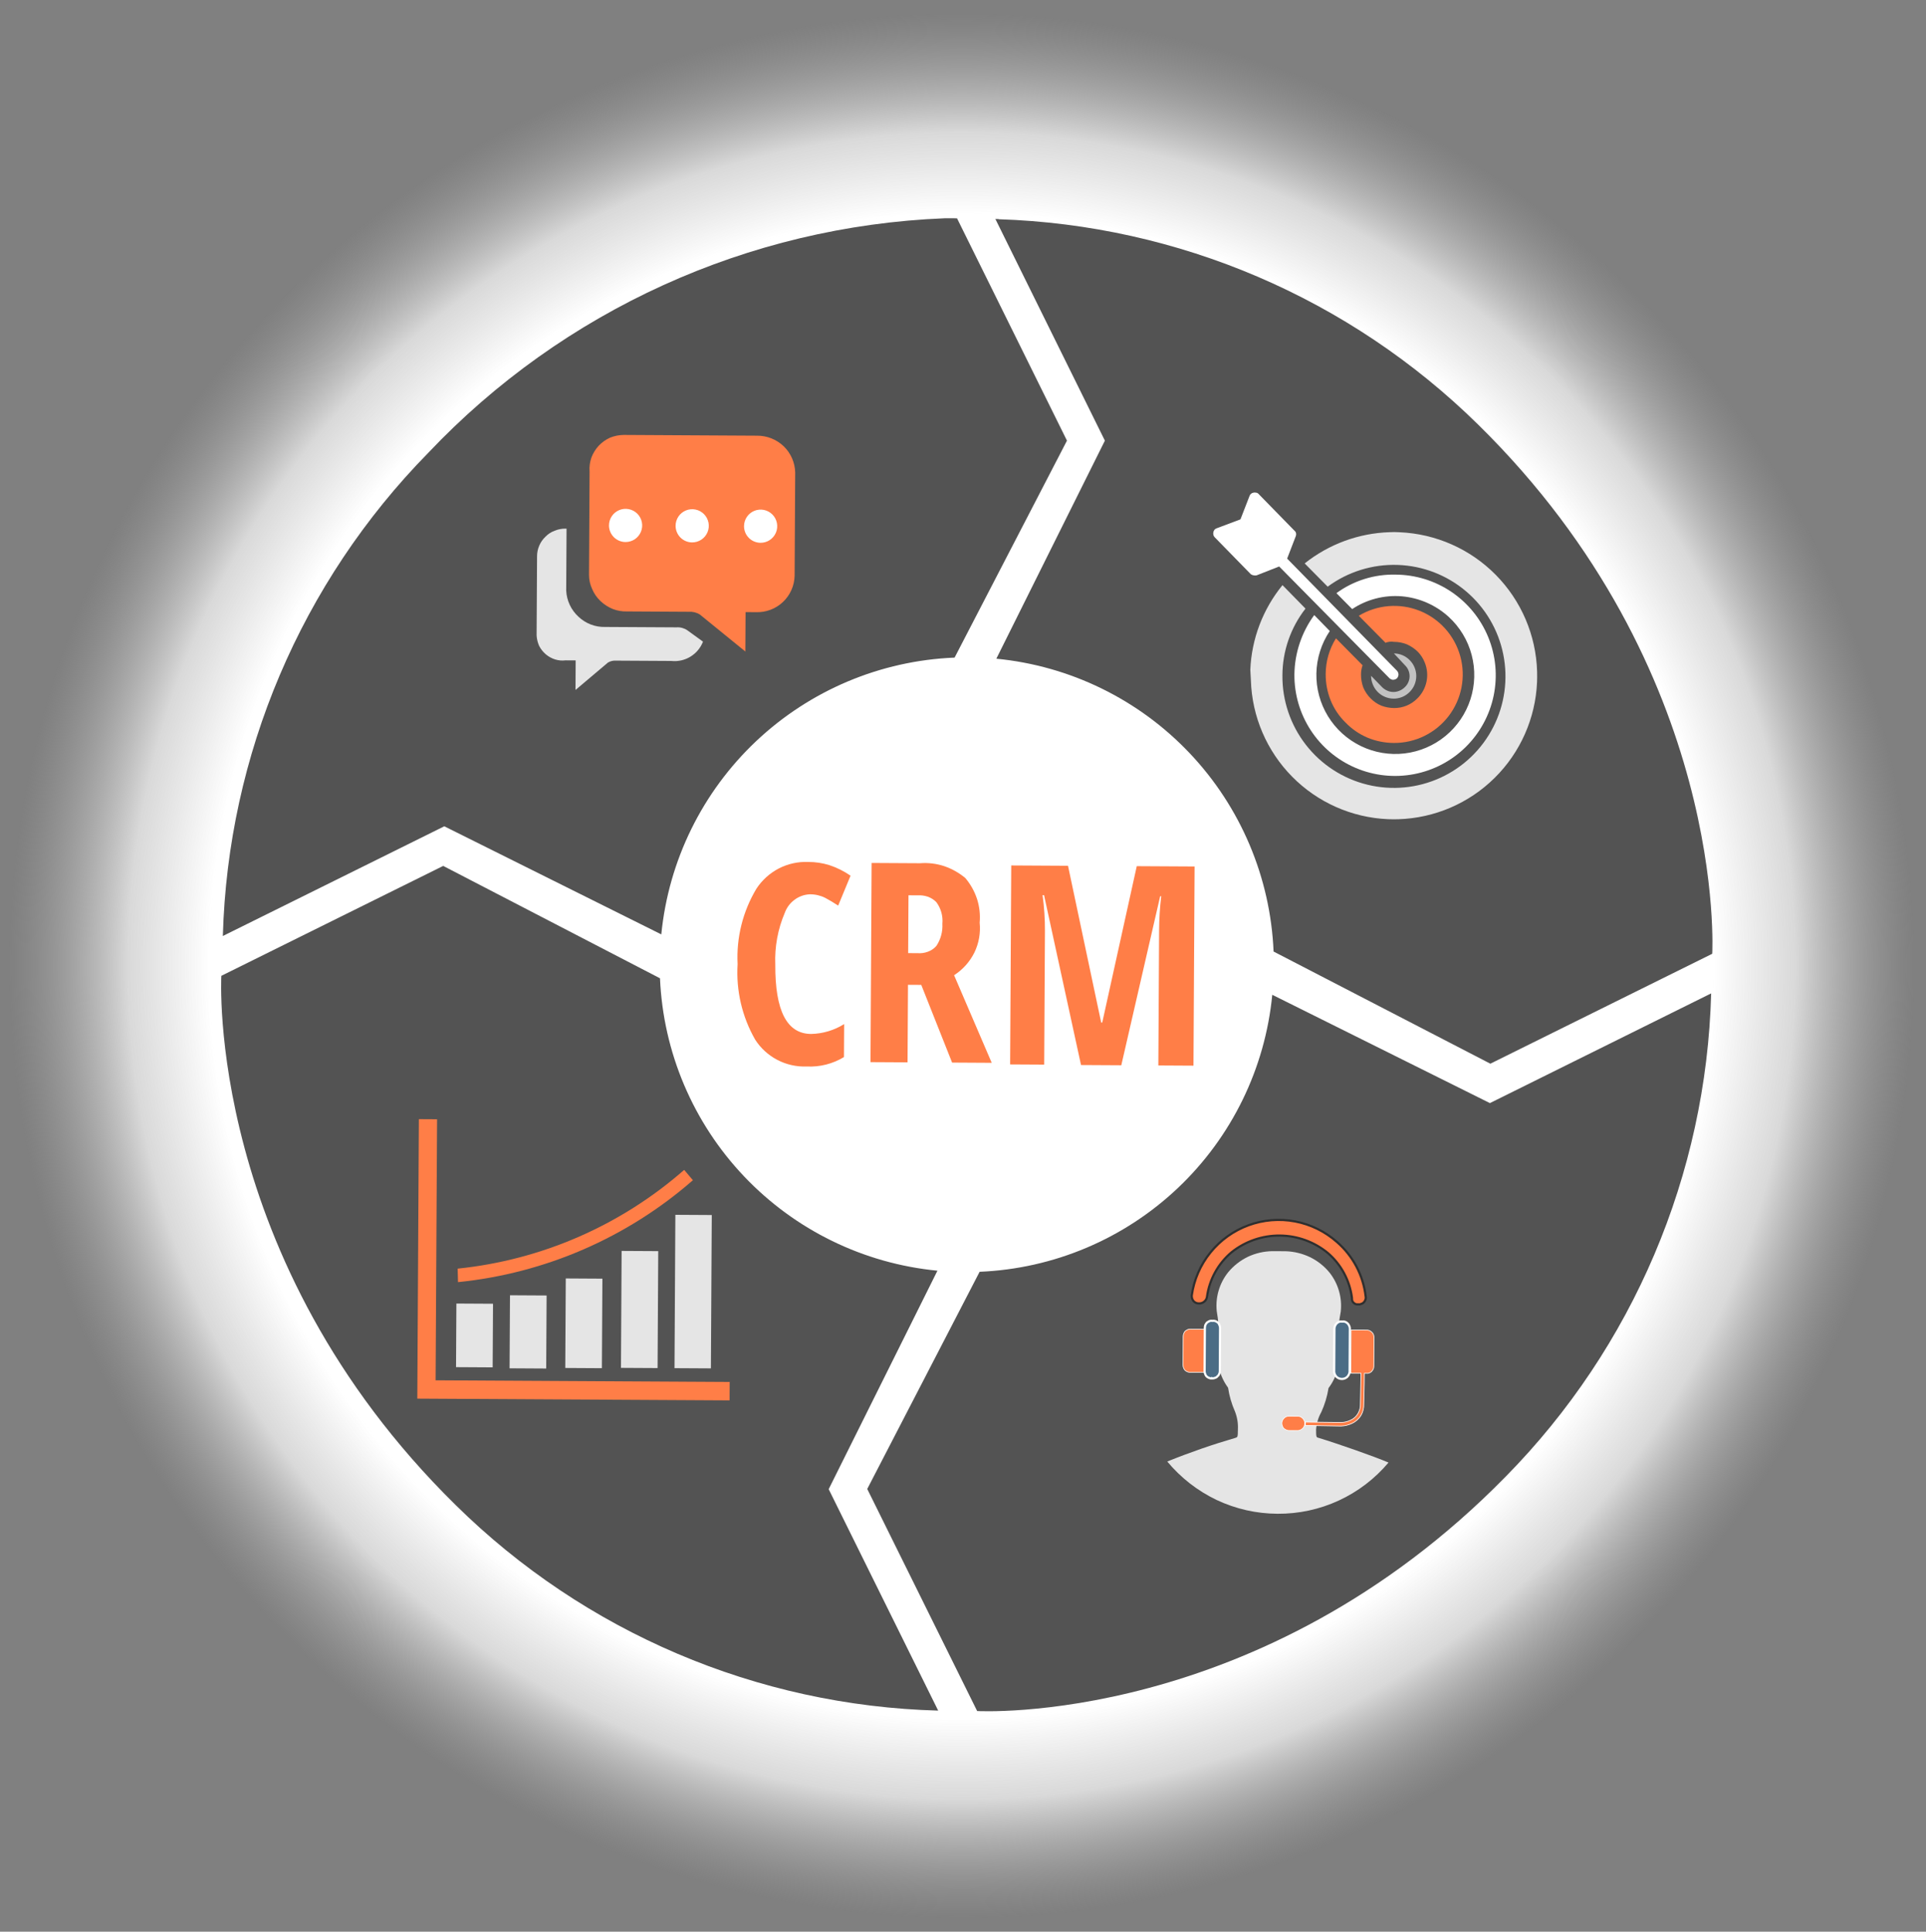
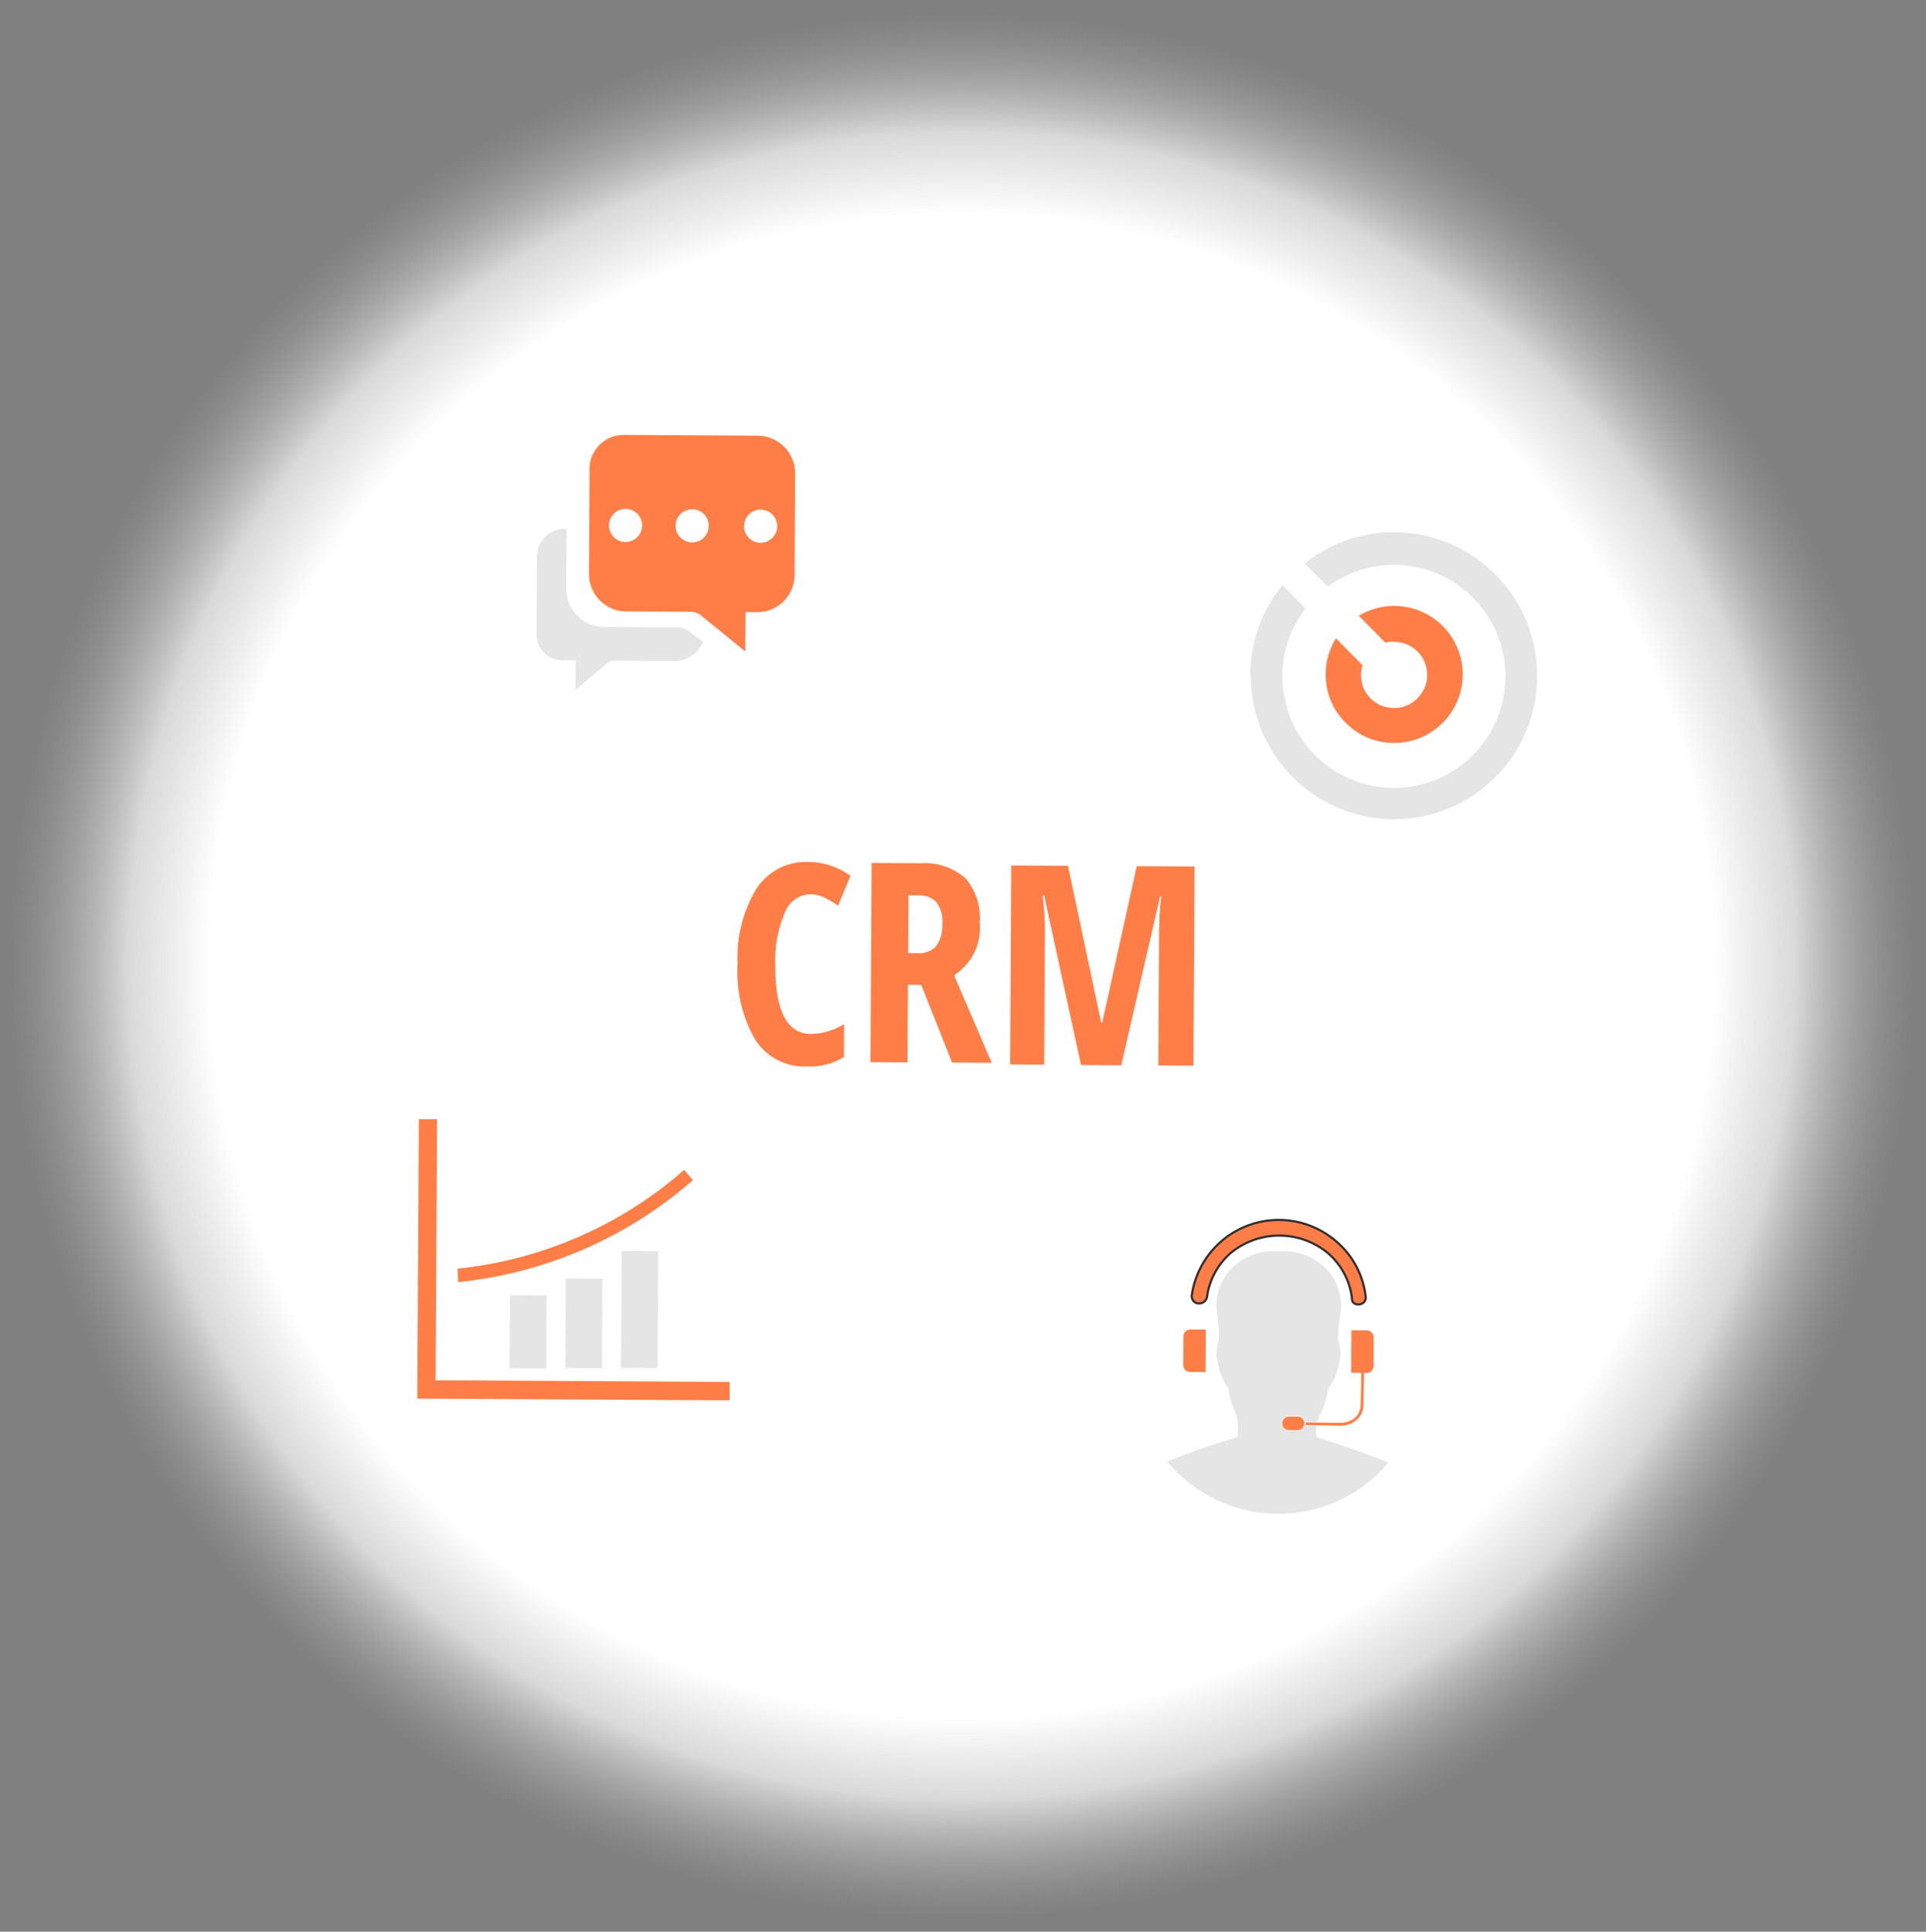
<svg xmlns="http://www.w3.org/2000/svg" width="330" height="331" viewBox="0 0 330 331" fill="none">
  <rect x="0" y="0" width="330" height="331" fill="#808080" stroke="none" />
  <path d="M163.847 329.175C196.273 329.397 228.037 319.996 255.119 302.162C282.202 284.327 303.386 258.861 315.991 228.985C328.597 199.108 332.058 166.164 325.937 134.32C319.815 102.476 304.386 73.163 281.601 50.09C258.816 27.017 229.7 11.221 197.935 4.699C166.171 -1.823 133.186 1.224 103.153 13.453C73.121 25.682 47.389 46.544 29.216 73.4C11.043 100.256 1.243 131.898 1.057 164.325C0.808 207.765 17.814 249.528 48.338 280.438C78.862 311.348 120.407 328.877 163.847 329.175Z" fill="url(#paint0_radial)" />
-   <path d="M161.816 37.404C128.218 38.76 96.479 53.186 73.365 77.607C51.613 99.772 39.045 129.342 38.183 160.386L76.125 141.589L113.307 160.111C114.553 147.474 120.326 135.713 129.561 126.997C138.795 118.281 150.87 113.198 163.558 112.684L182.814 75.506L163.981 37.417C163.981 37.417 163.211 37.376 161.816 37.404ZM171.1 37.53L170.55 37.527L189.309 75.506L170.713 112.872C183.352 114.099 195.121 119.853 203.85 129.075C212.579 138.296 217.681 150.362 218.214 163.049L255.356 182.268L293.372 163.435C293.372 163.435 296.177 114.934 253.255 72.746C231.261 51.116 201.931 38.557 171.099 37.567L171.1 37.53ZM75.94 148.378L37.924 167.211C37.924 167.211 35.156 215.712 78.077 257.9C100.172 279.696 129.722 292.284 160.747 293.119L141.986 255.176L160.619 217.738C147.986 216.52 136.219 210.779 127.484 201.572C118.748 192.365 113.634 180.313 113.082 167.633L75.94 148.378ZM293.187 170.223L255.281 189.02L217.989 170.461C216.77 183.093 211.021 194.857 201.805 203.581C192.589 212.305 180.527 217.4 167.848 217.925L148.592 255.14L167.425 293.193C167.425 293.193 215.889 295.997 258.004 253.002C279.791 230.859 292.365 201.275 293.187 170.223Z" fill="#535353" />
  <path d="M138.779 153.244C137.82 153.276 136.895 153.605 136.131 154.184C135.367 154.745 134.788 155.521 134.467 156.413C133.272 159.213 132.716 162.243 132.839 165.285C132.795 173.212 134.828 177.15 138.975 177.173C140.98 177.131 142.937 176.546 144.636 175.48L144.604 181.132C142.683 182.301 140.455 182.864 138.209 182.747C136.466 182.815 134.735 182.426 133.189 181.619C131.642 180.812 130.333 179.615 129.391 178.147C127.144 174.223 126.097 169.725 126.381 165.212C126.147 160.675 127.271 156.171 129.609 152.275C130.571 150.811 131.892 149.618 133.446 148.811C134.999 148.012 136.734 147.629 138.48 147.701C139.698 147.696 140.909 147.876 142.073 148.235C143.374 148.661 144.607 149.274 145.733 150.054L143.612 155.18C142.881 154.699 142.15 154.254 141.381 153.846C140.573 153.445 139.681 153.238 138.779 153.244Z" fill="#FF7E47" />
  <path d="M155.574 168.752L155.499 182.037L149.15 182.001L149.342 147.872L157.635 147.918C159.036 147.808 160.445 147.978 161.78 148.418C163.102 148.87 164.33 149.561 165.401 150.457C166.29 151.509 166.968 152.721 167.4 154.028C167.824 155.343 167.978 156.729 167.854 158.105C168.035 159.867 167.72 161.645 166.945 163.237C166.157 164.816 164.957 166.153 163.473 167.108L169.921 182.118L163.132 182.079L157.849 168.765L155.574 168.752ZM155.604 163.32L157.219 163.329C157.817 163.376 158.419 163.292 158.982 163.082C159.554 162.879 160.063 162.527 160.455 162.063C161.188 160.946 161.543 159.623 161.467 158.289C161.59 156.965 161.219 155.643 160.424 154.577C160.013 154.16 159.513 153.844 158.961 153.651C158.407 153.464 157.822 153.386 157.238 153.421L155.66 153.412L155.604 163.32Z" fill="#FF7E47" />
  <path d="M185.222 182.497L178.89 153.396L178.633 153.394C178.915 155.438 179.05 157.499 179.039 159.562L178.911 182.425L173.075 182.392L173.267 148.3L182.992 148.354L188.676 175.214L188.86 175.215L194.772 148.421L204.681 148.476L204.489 182.606L198.47 182.572L198.6 159.452C198.61 157.49 198.731 155.53 198.963 153.582L198.78 153.581L192.122 182.536L185.222 182.497Z" fill="#FF7E47" />
  <path d="M218.921 259.388C215.295 259.377 211.716 258.567 208.438 257.018C205.183 255.458 202.304 253.213 199.998 250.438C203.849 248.88 207.776 247.518 211.764 246.357C212.022 246.248 212.095 246.248 212.102 244.964C212.156 243.912 211.987 242.861 211.606 241.879C211.028 240.578 210.628 239.206 210.418 237.798C209.49 236.53 208.893 235.051 208.68 233.495C208.326 232.329 208.358 231.08 208.774 229.935C208.811 229.862 208.812 229.752 208.849 229.679C208.89 227.994 208.764 226.309 208.473 224.649C208.233 222.252 208.945 219.857 210.455 217.981C211.376 216.879 212.519 215.985 213.81 215.357C215.123 214.743 216.55 214.413 217.999 214.39L220.274 214.403C221.722 214.447 223.145 214.793 224.452 215.417C225.753 216.049 226.901 216.957 227.814 218.078C229.303 219.971 229.988 222.374 229.721 224.768C229.394 226.422 229.25 228.108 229.289 229.793C229.326 229.867 229.325 229.941 229.362 230.014C229.764 231.177 229.782 232.437 229.415 233.611C229.177 235.152 228.564 236.611 227.629 237.858C227.404 239.275 226.988 240.655 226.395 241.962C225.877 242.884 225.571 243.91 225.497 244.966C225.49 246.25 225.563 246.287 225.857 246.362C229.3 247.409 235.271 249.498 237.907 250.614C235.577 253.386 232.664 255.609 229.376 257.126C226.088 258.643 222.505 259.415 218.884 259.388L218.921 259.388Z" fill="#E5E5E5" />
  <path d="M204.052 227.744C203.877 227.729 203.702 227.752 203.538 227.814C203.383 227.884 203.235 227.97 203.096 228.069C202.977 228.178 202.888 228.317 202.837 228.471C202.765 228.632 202.726 228.807 202.724 228.984L202.696 233.901C202.693 234.079 202.729 234.255 202.804 234.416C202.852 234.57 202.94 234.71 203.058 234.821C203.187 234.934 203.336 235.022 203.497 235.081C203.66 235.144 203.836 235.17 204.01 235.156L206.616 235.171L206.658 227.758L204.052 227.744ZM231.502 227.898L231.46 235.311L233.186 235.32C233.182 235.981 233.136 237.669 233.083 240.568C233.108 241.146 232.964 241.719 232.67 242.217C232.385 242.72 231.945 243.117 231.415 243.348C230.901 243.603 230.336 243.738 229.762 243.742L223.67 243.671L223.667 244.258L229.758 244.366C230.42 244.342 231.07 244.183 231.669 243.9C232.293 243.605 232.818 243.136 233.182 242.55C233.528 241.95 233.697 241.264 233.669 240.571C233.759 237.672 233.769 235.984 233.772 235.324L234.066 235.325C234.226 235.352 234.389 235.341 234.544 235.292C234.706 235.237 234.857 235.15 234.985 235.037C235.096 234.912 235.195 234.778 235.281 234.635C235.353 234.473 235.392 234.299 235.394 234.122L235.422 229.168C235.422 228.991 235.386 228.815 235.315 228.653C235.252 228.496 235.152 228.357 235.023 228.248C234.904 228.141 234.768 228.053 234.621 227.988C234.457 227.928 234.282 227.902 234.108 227.913L231.502 227.898ZM220.96 242.665C220.785 242.652 220.61 242.676 220.446 242.736C220.291 242.784 220.152 242.872 220.041 242.99C219.911 243.099 219.81 243.236 219.745 243.392C219.673 243.541 219.634 243.704 219.632 243.869C219.632 244.046 219.669 244.221 219.739 244.383C219.789 244.538 219.876 244.677 219.994 244.788C220.132 244.888 220.279 244.975 220.433 245.047C220.596 245.111 220.771 245.137 220.946 245.124L222.23 245.131C222.405 245.144 222.58 245.12 222.745 245.06C222.892 244.998 223.029 244.912 223.15 244.806C223.279 244.698 223.381 244.56 223.446 244.404C223.518 244.243 223.556 244.068 223.558 243.891C223.558 243.726 223.522 243.563 223.451 243.413C223.388 243.257 223.288 243.118 223.16 243.008C223.05 242.889 222.912 242.799 222.758 242.748C222.594 242.687 222.419 242.661 222.244 242.672L220.96 242.665Z" fill="#FF7E47" stroke="white" stroke-width="0.114" />
  <path d="M232.701 223.5C232.875 223.534 233.056 223.509 233.215 223.43C233.401 223.384 233.568 223.282 233.694 223.139C233.815 223.016 233.903 222.865 233.953 222.7C234.021 222.525 234.035 222.333 233.993 222.15C233.578 218.543 231.83 215.221 229.091 212.837C227.057 211.029 224.57 209.806 221.896 209.299C219.222 208.792 216.46 209.02 213.906 209.958C211.351 210.897 209.098 212.511 207.388 214.628C205.678 216.746 204.574 219.287 204.194 221.982C204.181 222.169 204.205 222.356 204.265 222.533C204.321 222.695 204.407 222.845 204.519 222.975C204.647 223.099 204.795 223.199 204.957 223.271C205.134 223.332 205.321 223.358 205.508 223.348C205.82 223.345 206.12 223.229 206.353 223.022C206.589 222.828 206.747 222.555 206.798 222.254C207.201 219.256 208.708 216.516 211.025 214.571C213.371 212.702 216.288 211.695 219.287 211.719C222.286 211.742 225.186 212.795 227.502 214.7C229.789 216.662 231.265 219.405 231.643 222.394C231.636 222.542 231.648 222.689 231.677 222.834C231.713 222.975 231.789 223.103 231.895 223.202C232.002 223.309 232.125 223.396 232.261 223.461C232.402 223.511 232.553 223.524 232.701 223.5Z" fill="#FF7E47" stroke="#2F2F2F" stroke-width="0.374" />
-   <path d="M207.674 236.205C207.512 236.215 207.349 236.189 207.197 236.129C207.036 236.071 206.887 235.983 206.759 235.87C206.64 235.759 206.553 235.619 206.504 235.465C206.434 235.315 206.397 235.152 206.397 234.987L206.438 227.537C206.446 227.376 206.472 227.216 206.515 227.06C206.592 226.901 206.691 226.753 206.81 226.622C206.949 226.523 207.097 226.438 207.252 226.368C207.407 226.32 207.57 226.308 207.73 226.334C207.902 226.309 208.077 226.323 208.243 226.373C208.397 226.446 208.544 226.532 208.682 226.632C208.801 226.757 208.889 226.908 208.937 227.074C209.007 227.224 209.043 227.387 209.044 227.552L209.002 234.965C209.004 235.131 208.966 235.294 208.89 235.441C208.835 235.603 208.731 235.743 208.594 235.843C208.493 235.973 208.349 236.063 208.189 236.098C208.03 236.177 207.849 236.202 207.674 236.168L207.674 236.205ZM229.969 226.458C230.141 226.435 230.316 226.449 230.482 226.498C230.629 226.562 230.765 226.65 230.885 226.757C231.014 226.88 231.114 227.031 231.176 227.199C231.246 227.348 231.283 227.512 231.283 227.677L231.241 235.09C231.199 235.425 231.041 235.735 230.796 235.968C230.551 236.18 230.237 236.295 229.914 236.293C229.59 236.291 229.278 236.172 229.035 235.958C228.792 235.723 228.638 235.411 228.599 235.075L228.641 227.662C228.643 227.497 228.681 227.334 228.753 227.185C228.817 227.018 228.919 226.868 229.05 226.747C229.17 226.641 229.307 226.555 229.455 226.492C229.622 226.445 229.797 226.433 229.969 226.458Z" fill="#4B6C85" stroke="white" stroke-width="0.371" />
  <path d="M117.747 107.987C117.207 107.626 116.563 107.455 115.915 107.499L103.731 107.431C102.884 107.46 102.04 107.319 101.248 107.019C100.456 106.718 99.731 106.263 99.117 105.68C97.848 104.522 97.091 102.907 97.013 101.191L97.073 90.585L96.889 90.584C96.259 90.575 95.633 90.696 95.052 90.941C94.451 91.151 93.909 91.5 93.469 91.959C93.007 92.39 92.641 92.913 92.396 93.495C92.145 94.073 92.016 94.697 92.019 95.328L91.942 108.869C91.977 109.49 92.122 110.1 92.373 110.67C92.653 111.217 93.037 111.705 93.503 112.107C93.974 112.509 94.522 112.811 95.112 112.997C95.693 113.177 96.306 113.23 96.909 113.154L98.634 113.164L98.606 118.228L104.174 113.525C104.595 113.277 105.083 113.164 105.57 113.203L115.002 113.256C116.148 113.383 117.304 113.127 118.29 112.529C119.275 111.93 120.036 111.022 120.452 109.947L117.747 107.987Z" fill="#E5E5E5" />
  <path d="M129.678 74.657L106.888 74.529C106.082 74.534 105.284 74.691 104.537 74.993C103.801 75.321 103.137 75.791 102.584 76.377C102.035 76.971 101.607 77.666 101.325 78.425C101.059 79.19 100.955 80.001 101.018 80.809L100.919 98.46C100.913 99.311 101.096 100.152 101.455 100.922C101.78 101.701 102.264 102.403 102.875 102.985C103.49 103.57 104.21 104.035 104.996 104.355C105.778 104.659 106.614 104.801 107.452 104.772L118.058 104.832C118.701 104.793 119.34 104.95 119.891 105.283L127.709 111.639L127.746 104.886L129.508 104.896C130.355 104.929 131.201 104.794 131.995 104.497C132.789 104.2 133.517 103.748 134.135 103.168C134.753 102.587 135.249 101.89 135.595 101.115C135.941 100.341 136.129 99.506 136.149 98.658L136.248 80.97C136.209 79.275 135.506 77.663 134.292 76.481C133.053 75.291 131.395 74.636 129.678 74.657Z" fill="#FF7E47" />
  <path d="M107.189 92.88C107.752 92.879 108.301 92.712 108.769 92.4C109.236 92.087 109.6 91.642 109.815 91.122C110.03 90.602 110.086 90.03 109.976 89.479C109.866 88.927 109.594 88.421 109.196 88.023C108.798 87.626 108.291 87.355 107.739 87.246C107.187 87.137 106.616 87.193 106.096 87.409C105.577 87.625 105.132 87.99 104.82 88.458C104.508 88.926 104.342 89.476 104.342 90.038C104.343 90.412 104.417 90.781 104.56 91.126C104.703 91.471 104.913 91.785 105.177 92.049C105.442 92.313 105.755 92.522 106.1 92.665C106.446 92.807 106.816 92.88 107.189 92.88Z" fill="white" />
  <path d="M118.566 92.944C119.13 92.951 119.683 92.79 120.155 92.482C120.628 92.173 120.998 91.731 121.218 91.212C121.439 90.693 121.5 90.12 121.394 89.566C121.287 89.011 121.019 88.501 120.622 88.1C120.226 87.699 119.719 87.425 119.166 87.313C118.613 87.201 118.04 87.255 117.518 87.47C116.996 87.685 116.55 88.049 116.236 88.518C115.923 88.987 115.755 89.539 115.756 90.103C115.756 90.851 116.052 91.568 116.578 92.1C117.104 92.632 117.818 92.935 118.566 92.944Z" fill="white" />
  <path d="M130.309 93.011C130.871 93.014 131.422 92.85 131.892 92.54C132.361 92.23 132.728 91.788 132.946 91.27C133.164 90.751 133.224 90.18 133.117 89.627C133.01 89.075 132.743 88.567 132.347 88.167C131.952 87.767 131.446 87.493 130.895 87.38C130.344 87.268 129.772 87.321 129.251 87.533C128.73 87.745 128.284 88.107 127.969 88.573C127.654 89.039 127.484 89.588 127.481 90.151C127.476 90.905 127.772 91.63 128.302 92.166C128.832 92.703 129.555 93.006 130.309 93.011Z" fill="white" />
  <path d="M214.228 114.767C214.45 109.464 216.384 104.376 219.742 100.266L223.682 104.288C221.134 107.553 219.743 111.573 219.728 115.716C219.686 120.022 221.101 124.216 223.742 127.618C226.383 131.02 230.095 133.43 234.277 134.458C238.459 135.485 242.866 135.07 246.783 133.279C250.699 131.488 253.896 128.427 255.854 124.591C257.813 120.756 258.419 116.371 257.573 112.148C256.728 107.925 254.48 104.112 251.196 101.327C247.912 98.541 243.782 96.947 239.478 96.802C235.174 96.657 230.948 97.971 227.484 100.529L223.542 96.544C227.682 93.243 232.777 91.367 238.069 91.194C238.643 91.16 239.219 91.164 239.793 91.203C246.014 91.463 251.906 94.071 256.28 98.501C260.654 102.932 263.187 108.856 263.367 115.08C263.362 115.961 263.398 116.108 263.357 116.878C263.094 123.072 260.498 128.938 256.09 133.297C251.682 137.657 245.787 140.186 239.591 140.379C238.71 140.411 238.563 140.373 237.793 140.369C231.605 140.097 225.749 137.496 221.398 133.089C217.046 128.682 214.521 122.793 214.328 116.603L214.228 114.767Z" fill="#E5E5E5" />
-   <path d="M238.832 111.969C239.338 111.972 239.838 112.075 240.303 112.273C240.768 112.471 241.189 112.76 241.542 113.122C241.9 113.482 242.184 113.91 242.377 114.38C242.569 114.851 242.667 115.354 242.664 115.863C242.661 116.371 242.558 116.873 242.36 117.341C242.162 117.81 241.873 118.234 241.511 118.59C241.154 118.949 240.73 119.232 240.263 119.425C239.795 119.618 239.294 119.716 238.789 119.713C238.278 119.711 237.772 119.608 237.301 119.41C236.83 119.212 236.402 118.923 236.043 118.559C235.331 117.817 234.929 116.83 234.92 115.801L236.818 117.757C237.071 118.007 237.368 118.208 237.695 118.348C238.018 118.493 238.368 118.57 238.722 118.575C239.088 118.578 239.451 118.505 239.787 118.36C240.116 118.223 240.416 118.026 240.671 117.778C240.937 117.537 241.149 117.243 241.294 116.915C241.44 116.588 241.516 116.233 241.519 115.875C241.521 115.516 241.448 115.161 241.306 114.831C241.164 114.502 240.955 114.206 240.693 113.961L238.832 111.969Z" fill="#C2C2C2" />
  <path d="M228.981 101.638C231.921 99.491 235.489 98.375 239.128 98.465C242.541 98.484 245.872 99.515 248.698 101.428C251.525 103.341 253.72 106.049 255.007 109.211C256.294 112.372 256.614 115.844 255.926 119.187C255.239 122.53 253.576 125.594 251.146 127.991C248.717 130.388 245.63 132.011 242.279 132.653C238.927 133.296 235.459 132.929 232.316 131.6C229.172 130.272 226.493 128.04 224.619 125.188C222.744 122.336 221.757 118.992 221.783 115.579C221.826 111.914 223.014 108.354 225.18 105.396L227.844 108.127C226.401 110.276 225.604 112.793 225.549 115.38C225.494 117.968 226.181 120.517 227.531 122.725C228.881 124.933 230.837 126.708 233.165 127.838C235.493 128.968 238.096 129.408 240.666 129.103C243.237 128.798 245.665 127.762 247.664 126.118C249.663 124.474 251.149 122.292 251.945 119.829C252.74 117.366 252.813 114.727 252.154 112.224C251.495 109.722 250.131 107.46 248.225 105.709C246.003 103.677 243.172 102.436 240.172 102.178C237.176 101.935 234.186 102.706 231.682 104.369L228.981 101.638Z" fill="white" />
  <path d="M237.375 110.126L232.813 105.513C234.366 104.575 236.115 104.01 237.922 103.862C239.73 103.714 241.547 103.986 243.232 104.657C244.917 105.329 246.423 106.382 247.633 107.733C248.843 109.084 249.723 110.698 250.205 112.446C250.687 114.195 250.757 116.031 250.41 117.811C250.064 119.592 249.309 121.268 248.206 122.708C247.103 124.147 245.682 125.312 244.053 126.11C242.424 126.909 240.633 127.319 238.82 127.309C237.272 127.303 235.74 126.995 234.31 126.403C232.895 125.8 231.615 124.919 230.545 123.813C229.443 122.738 228.575 121.446 227.997 120.019C227.421 118.583 227.131 117.048 227.142 115.5C227.148 113.337 227.757 111.218 228.901 109.381L233.462 113.994C233.282 114.513 233.193 115.058 233.197 115.607C233.195 116.359 233.328 117.106 233.588 117.812C233.879 118.499 234.299 119.125 234.825 119.654C235.345 120.19 235.966 120.618 236.653 120.912C237.356 121.18 238.101 121.32 238.853 121.328C239.591 121.336 240.322 121.196 241.005 120.916C241.687 120.636 242.306 120.222 242.826 119.699C243.635 118.913 244.191 117.903 244.419 116.798C244.648 115.694 244.54 114.546 244.108 113.503C243.836 112.815 243.428 112.189 242.908 111.662C242.365 111.136 241.733 110.71 241.043 110.404C240.354 110.132 239.621 109.991 238.88 109.988C238.36 109.9 237.825 109.961 237.338 110.162L237.375 110.126Z" fill="#FF7E47" />
  <path d="M208.493 90.513L212.538 88.995L214.102 84.966C214.154 84.823 214.243 84.697 214.361 84.601C214.477 84.505 214.617 84.442 214.766 84.42C214.911 84.384 215.062 84.385 215.206 84.422C215.36 84.429 215.504 84.496 215.609 84.608L221.812 90.955C221.951 91.064 222.042 91.222 222.067 91.397C222.096 91.584 222.069 91.775 221.99 91.947L220.538 95.719L239.367 114.945C239.448 115.029 239.51 115.129 239.548 115.239C239.589 115.345 239.613 115.457 239.62 115.57C239.616 115.696 239.59 115.82 239.544 115.937C239.496 116.042 239.434 116.14 239.359 116.229C239.185 116.381 238.965 116.471 238.734 116.483C238.607 116.497 238.478 116.471 238.367 116.407C238.257 116.368 238.157 116.305 238.074 116.222L219.172 97.069L215.31 98.588C215.141 98.625 214.965 98.624 214.796 98.586C214.625 98.562 214.462 98.498 214.32 98.4L208.117 92.052C208.01 91.939 207.934 91.799 207.899 91.647C207.863 91.49 207.864 91.327 207.902 91.17C207.941 91.027 208.004 90.891 208.088 90.768C208.199 90.65 208.338 90.562 208.493 90.513Z" fill="white" />
-   <path d="M115.716 208.164L115.569 234.44L121.807 234.475L121.955 208.199L115.716 208.164Z" fill="#E5E5E5" />
  <path d="M106.507 214.352L106.395 234.389L112.67 234.424L112.782 214.387L106.507 214.352Z" fill="#E5E5E5" />
  <path d="M96.939 219.068L96.853 234.408L103.128 234.444L103.214 219.104L96.939 219.068Z" fill="#E5E5E5" />
  <path d="M87.381 221.951L87.311 234.465L93.586 234.501L93.656 221.986L87.381 221.951Z" fill="#E5E5E5" />
-   <path d="M78.198 223.367L78.137 234.266L84.412 234.302L84.474 223.402L78.198 223.367Z" fill="#E5E5E5" />
-   <path d="M71.77 191.77L71.501 239.661L125.007 239.961L125.024 236.805L74.638 236.522L74.889 191.787L71.77 191.77Z" fill="#FF7E47" />
+   <path d="M71.77 191.77L71.501 239.661L125.007 239.961L125.024 236.805L74.638 236.522L74.889 191.787Z" fill="#FF7E47" />
  <path d="M117.228 200.465C106.357 209.992 92.793 215.905 78.415 217.386L78.475 219.699C93.378 218.194 107.443 212.091 118.722 202.235L117.228 200.465Z" fill="#FF7E47" />
  <defs>
    <radialGradient id="paint0_radial" cx="0" cy="0" r="1" gradientUnits="userSpaceOnUse" gradientTransform="translate(164.766 165.501) rotate(0.322) scale(163.915 163.914)">
      <stop stop-color="white" />
      <stop offset="0.789" stop-color="white" />
      <stop offset="0.875" stop-color="#EFEFEF" stop-opacity="0.8" />
      <stop offset="1" stop-color="#B0B0B0" stop-opacity="0" />
    </radialGradient>
  </defs>
</svg>